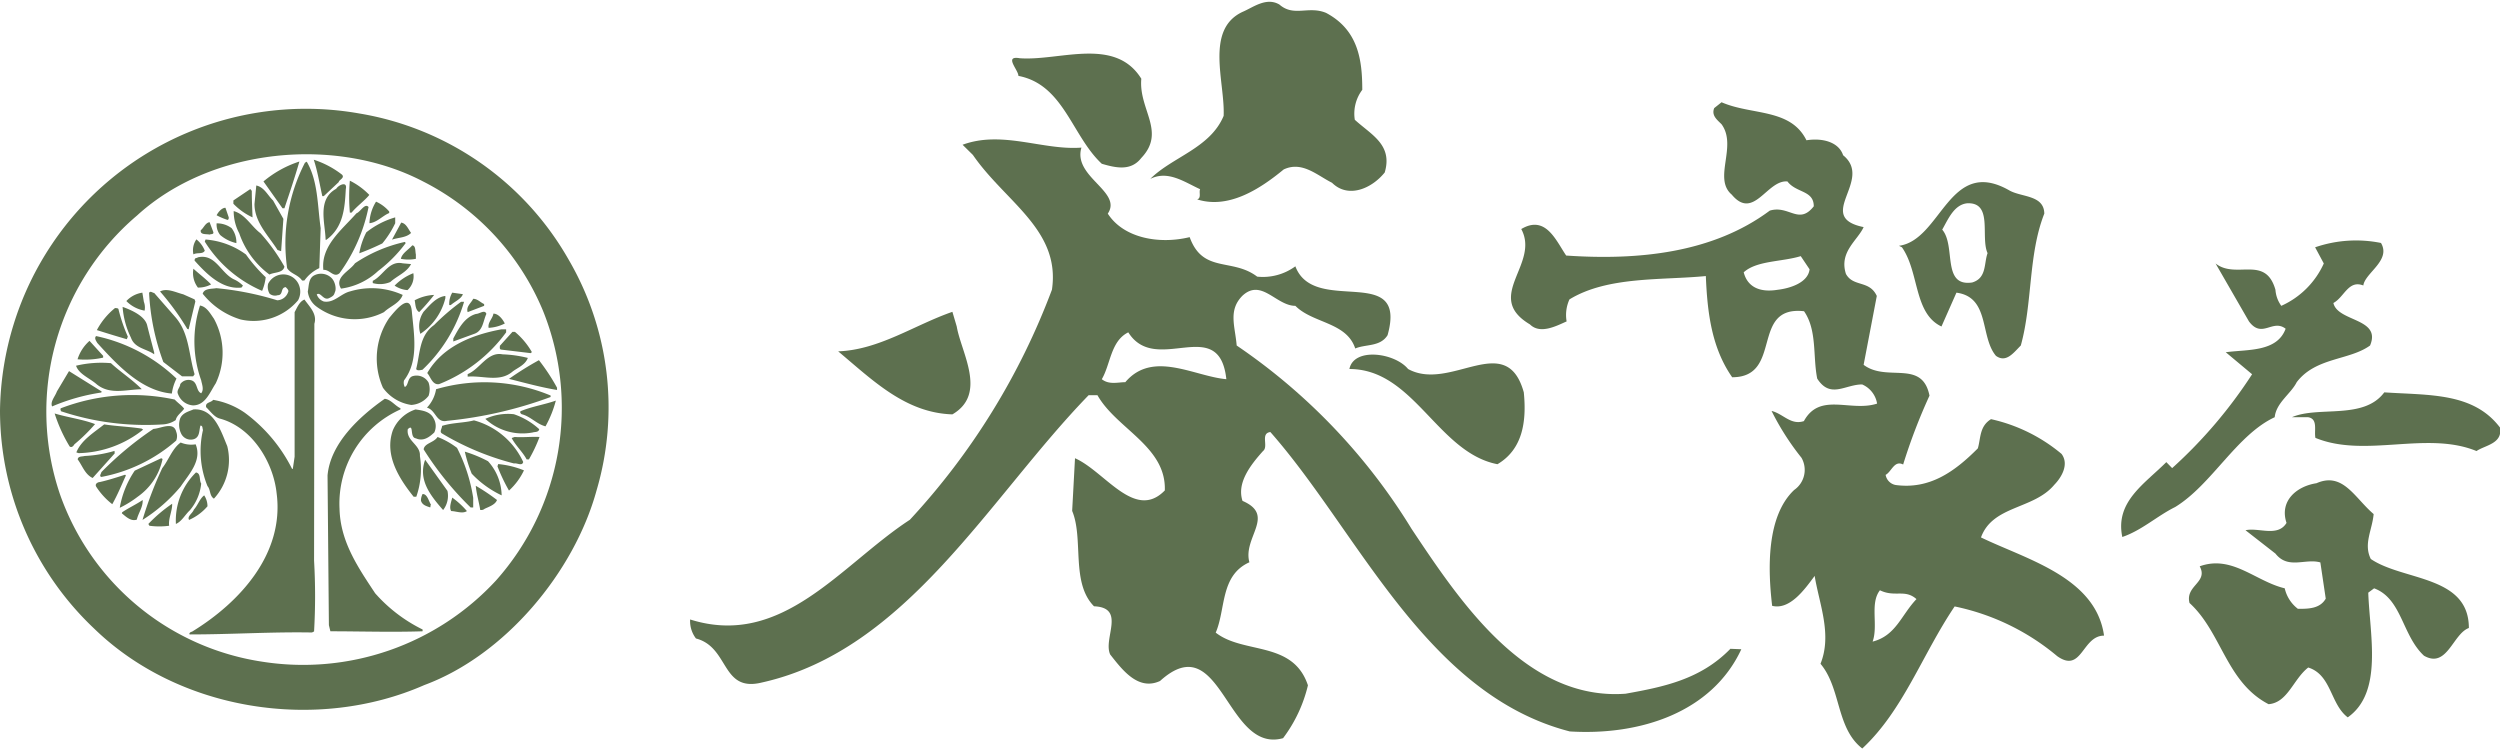
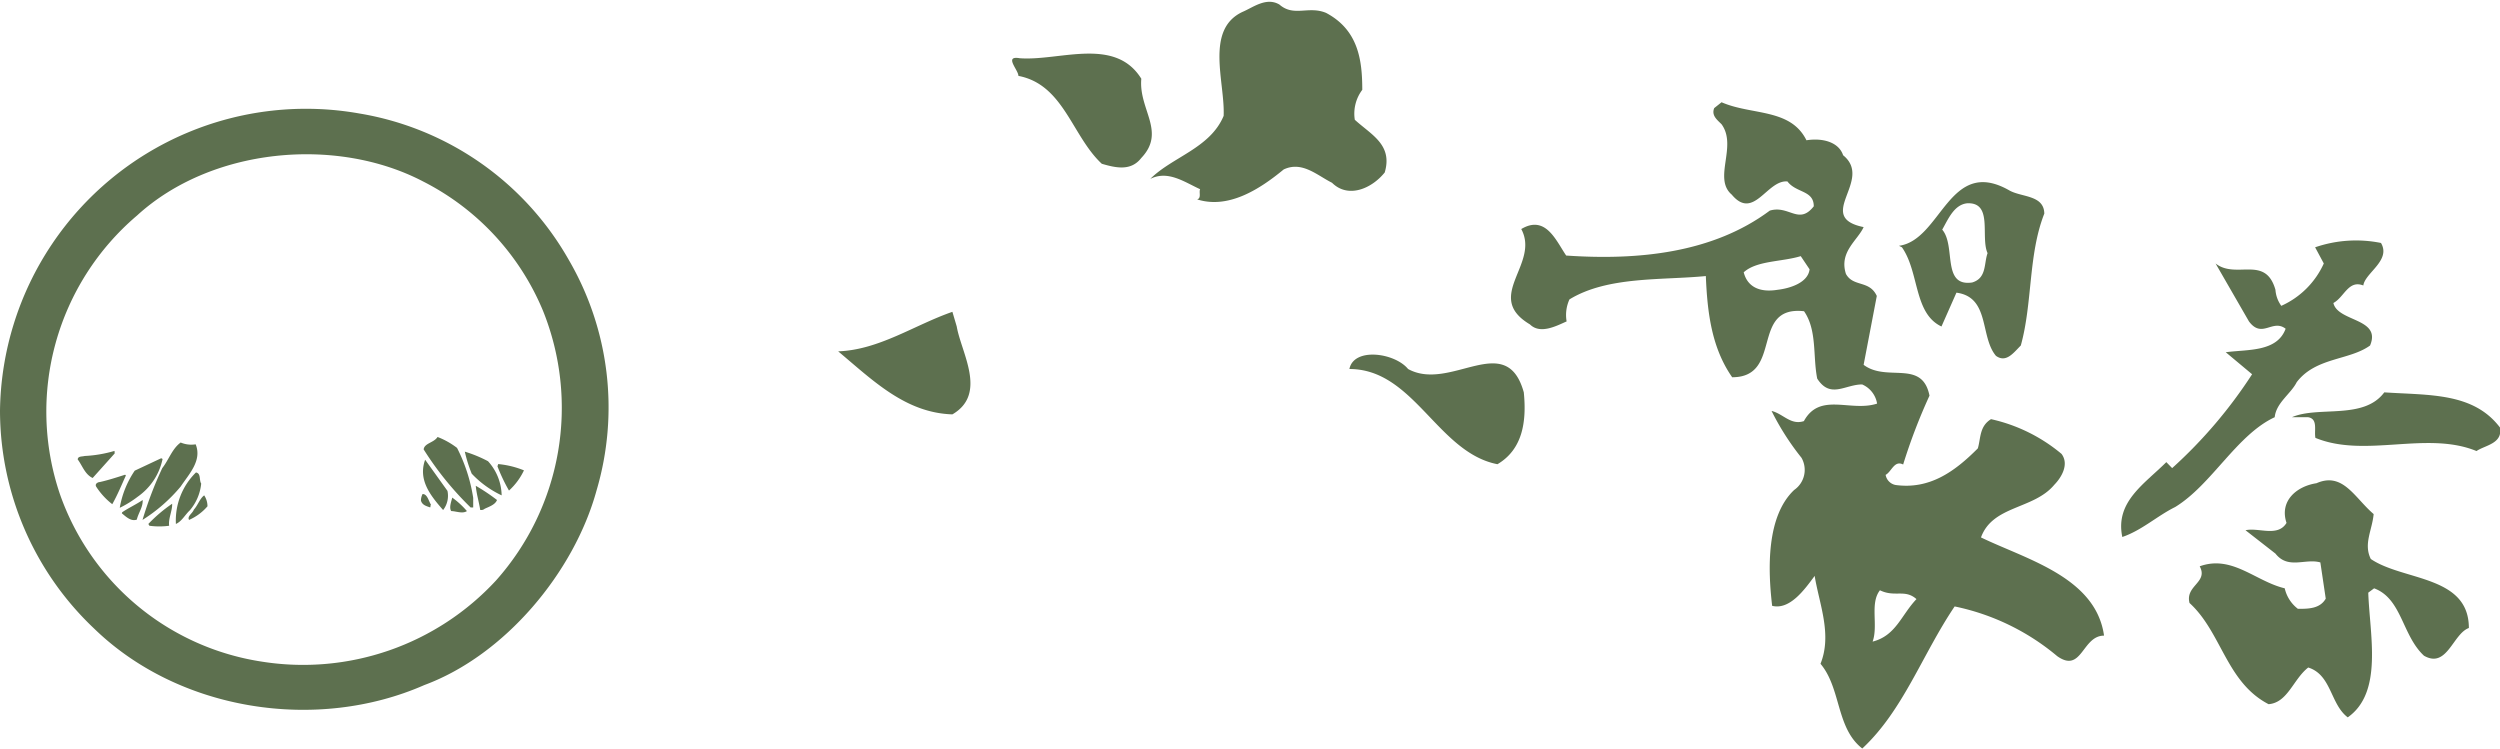
<svg xmlns="http://www.w3.org/2000/svg" id="レイヤー_1" data-name="レイヤー 1" viewBox="0 0 167 50">
  <defs>
    <style>.cls-1{fill:#5d704f}</style>
  </defs>
  <path class="cls-1" d="M88.58.86C90.73 2 91 4 91 6a2.65 2.65 0 00-.5 2c1.09 1 2.55 1.66 2 3.52-.87 1.08-2.44 1.76-3.52.69-1-.5-2-1.47-3.23-.89-1.66 1.37-3.72 2.65-5.78 2 .3-.09.1-.49.2-.68-1.07-.49-2.15-1.28-3.33-.69 1.47-1.47 4-2.05 4.9-4.21.1-2.25-1.27-5.77 1.27-6.95.69-.29 1.57-1 2.45-.49.97.85 1.94.07 3.12.56zM76.24 5.26c-.19 2.06 1.67 3.53 0 5.29-.68.88-1.66.68-2.64.39-2-1.86-2.54-5.29-5.57-5.87 0-.4-1-1.37.09-1.18 2.64.2 6.36-1.47 8.12 1.37zM134.19 12.7c-4-2.25-4.5 3.33-7.34 3.72l.2.1c1.17 1.67.78 4.41 2.64 5.29l1-2.26c2.25.3 1.56 2.94 2.64 4.22.68.49 1.17-.2 1.66-.69.79-2.84.49-6.07 1.57-8.81-.02-1.27-1.56-1.08-2.37-1.57zm-2.45 6.17c-2.05.3-1.07-2.45-2-3.53.39-.68.78-1.66 1.66-1.76 1.76-.09.88 2.26 1.37 3.33-.25.69-.05 1.67-1.03 1.96zM159.05 16.23c.69 1.17-1.07 2-1.18 2.84-1-.39-1.27.78-2 1.17.29 1.27 3.23 1 2.45 2.84-1.38 1-3.63.78-4.9 2.45-.39.78-1.37 1.37-1.47 2.34-2.54 1.18-4.21 4.51-6.65 6-1.18.58-2.25 1.57-3.53 2-.49-2.35 1.47-3.53 2.94-5l.39.4a31.5 31.5 0 005.34-6.27l-1.76-1.47c1.46-.2 3.42 0 4-1.57-.88-.68-1.57.69-2.45-.49L148 17.6c1.37 1.08 3.33-.59 4 1.76a2.07 2.07 0 00.39 1.07 5.64 5.64 0 002.84-2.83l-.58-1.08a8.4 8.4 0 014.4-.29zM63.91 21.81c.3 1.76 2.06 4.5-.29 5.87-3.13-.1-5.29-2.25-7.63-4.21 2.74-.1 5.09-1.76 7.63-2.64z" />
-   <path class="cls-1" d="M115.59 43.34c-2 2.06-4.5 2.55-7 3-6.66.49-11.07-6.17-14.29-11a40.07 40.07 0 00-11.69-12.26c-.1-1.27-.59-2.35.39-3.33 1.27-1.17 2.25.68 3.53.68 1.17 1.18 3.42 1.08 4 2.85.69-.3 1.67-.1 2.16-.89 1.37-4.89-4.9-1.26-6.16-4.6a3.67 3.67 0 01-2.55.69c-1.67-1.27-3.63-.2-4.51-2.64-2 .49-4.4.09-5.47-1.57 1-1.47-2.35-2.45-1.76-4.41-2.55.2-5.29-1.17-7.94-.19l.69.68c2.16 3.14 5.87 5 5.28 9a46.66 46.66 0 01-9.49 15.37c-4.6 3-8.51 8.61-14.68 6.66a1.92 1.92 0 00.39 1.27c2.25.59 1.67 3.62 4.41 2.94 9.69-2.16 15.17-12.34 21.82-19.19h.59c1.27 2.25 4.6 3.42 4.5 6.36-2 2.06-4-1.27-6-2.15l-.19 3.52c.78 1.86-.1 4.8 1.46 6.37 2.16.09.59 2.15 1.08 3.22.79 1 1.86 2.45 3.33 1.77 4.11-3.72 4.4 4.89 8.22 3.82a9.54 9.54 0 001.66-3.53c-1-3-4.3-2.06-6.16-3.52.68-1.57.29-3.82 2.25-4.7-.46-1.66 1.79-3.13-.46-4.1-.39-1.18.49-2.35 1.37-3.33.39-.3-.2-1.18.49-1.27 5.87 6.65 10.37 17.52 20 20 4.7.29 9.5-1.27 11.46-5.49zM75.17 25.53c-.49 0-1.08.19-1.57-.2.59-1 .59-2.55 1.77-3.13 1.85 2.94 6.07-1.27 6.55 3.13-2.15-.19-4.92-1.96-6.75.2z" />
  <path class="cls-1" d="M94.06 24.65c2.84 1.56 6.56-2.65 7.73 1.56.2 2-.1 3.82-1.76 4.8-4-.78-5.58-6.36-9.89-6.36.3-1.47 3.04-1.08 3.92 0zM167 28.56c.19 1.08-1 1.18-1.57 1.57-3.33-1.37-7.43.49-10.76-.88-.1-.49.19-1.27-.49-1.38h-1.08c1.76-.77 4.79.2 6.17-1.66 3.01.2 5.95 0 7.73 2.35zM158.56 34.34c-.1 1.08-.69 2-.19 3 2.15 1.47 6.55 1.08 6.55 4.61-1.07.39-1.46 2.74-3 1.85-1.47-1.37-1.47-3.81-3.33-4.5l-.39.29c.1 2.84 1 6.66-1.37 8.33-1.17-.88-1.08-2.84-2.64-3.33-1 .78-1.37 2.35-2.65 2.45-2.83-1.47-3.13-4.8-5.28-6.76-.3-1.17 1.27-1.37.68-2.45 2.16-.78 3.72 1 5.68 1.47a2.38 2.38 0 00.88 1.37c.69 0 1.47 0 1.86-.68l-.36-2.42c-1-.29-2.15.49-3-.59l-2-1.56c.88-.2 2.15.48 2.74-.49-.49-1.47.68-2.45 2-2.65 1.77-.78 2.55.98 3.82 2.06zM132.33 35.9c.78-2.15 3.52-1.86 4.9-3.52.48-.49 1-1.37.48-2.06A11.08 11.08 0 00133 28c-.78.48-.68 1.27-.88 1.95-1.56 1.57-3.23 2.75-5.48 2.45a.83.83 0 01-.68-.68c.39-.2.58-1 1.17-.69a38 38 0 011.76-4.6c-.49-2.45-2.84-.88-4.4-2.06l.88-4.6c-.49-1.07-1.57-.58-2.06-1.47-.48-1.47.79-2.25 1.18-3.13-3.33-.68.69-3.13-1.37-4.8-.29-.88-1.37-1.17-2.45-1-1.06-2.15-3.67-1.66-5.67-2.54l-.49.39c-.2.49.19.78.49 1.08 1.07 1.47-.59 3.62.68 4.7 1.47 1.76 2.35-1 3.72-.88.59.78 1.76.58 1.76 1.66-1 1.28-1.66-.1-2.94.29-3.81 2.84-8.8 3.33-13.6 3-.68-1-1.37-2.74-3-1.77 1.27 2.35-2.55 4.51.58 6.37.69.68 1.77.1 2.45-.2a2.5 2.5 0 01.19-1.47c2.55-1.56 6.17-1.27 9.11-1.56.1 2.45.39 4.8 1.76 6.76 3.42 0 1.18-4.81 4.8-4.41.88 1.27.58 3 .88 4.5.88 1.37 1.86.39 3 .39a1.69 1.69 0 011 1.28c-1.76.58-3.82-.79-4.89 1.17-.88.29-1.38-.49-2.16-.68a17.41 17.41 0 002 3.13 1.63 1.63 0 01-.49 2.15c-1.86 1.76-1.76 5.29-1.47 7.74 1.18.29 2.16-1.08 2.84-2 .3 1.86 1.18 3.91.39 5.87C123 46 122.64 48.63 124.4 50c2.74-2.55 4-6.27 6.17-9.49a15.54 15.54 0 016.85 3.32c1.66 1.18 1.66-1.37 3.13-1.37-.55-3.91-5.19-5.09-8.22-6.56zm-13.6-16.54c-1.18.19-2-.19-2.25-1.17.87-.79 2.54-.69 3.81-1.08l.59.88c-.1.88-1.27 1.27-2.15 1.37zm6.36 23.5c.39-1.08-.2-2.55.49-3.43 1 .49 1.66-.1 2.44.59-1.02 1.07-1.37 2.44-2.93 2.84zM38 17.37a19.81 19.81 0 00-14-9.79A20.44 20.44 0 000 27.42v.09A20.06 20.06 0 006.3 42c5.67 5.5 14.86 6.92 22.05 3.76 5.39-2 10-7.53 11.5-13A19.58 19.58 0 0038 17.37zm-4.87 21.41a17.54 17.54 0 01-15.62 5.42A17 17 0 014 33a17.19 17.19 0 015.15-18.6c4.95-4.53 13.29-5.32 19.11-2.28a17 17 0 018 8.61 17.34 17.34 0 01-3.13 18.05z" />
-   <path class="cls-1" d="M21.63 13.1l1-.94c0-.14.42-.27.22-.49a6.13 6.13 0 00-1.89-1c.25.76.39 1.62.57 2.43zM19 13.91c.34-1 .71-2.11 1-3.12a7.16 7.16 0 00-2.4 1.33l1.27 1.79zM19.18 17.91c.24.39.73.43 1 .83h.15a2.55 2.55 0 011-.83l.09-2.67c-.22-1.55-.17-3.14-.93-4.44l-.12.07a11.8 11.8 0 00-1.19 7.04zM23.49 14.2c.34-.42.89-.81 1.18-1.18a4.73 4.73 0 00-1.3-.95 12.6 12.6 0 000 2.13zM22.46 12.61c-1.3.71-.73 2.3-.71 3.41h.05c1.15-.84 1.23-2.14 1.3-3.39.12-.56-.49-.27-.64-.02zM18.78 16.78l.15-2.16-.69-1.23c-.36-.34-.58-.88-1.12-1L17 13.63c0 1.21.93 2.11 1.54 3.07zM16.82 12.75l-.1-.12-1.13.76v.22a4.26 4.26 0 001.28.91c-.02-.59-.05-1.13-.05-1.77zM26 14.13a2.49 2.49 0 00-.88-.66 2.87 2.87 0 00-.44 1.44c.51-.05.86-.49 1.32-.68zM23.81 14.25c-1 1.13-2.38 2.18-2.21 3.78.42-.05.69.56 1.08.22a11.28 11.28 0 001.94-4.42c-.24-.29-.54.32-.81.42zM15.28 14.52l-.22-.64c-.25 0-.49.3-.59.5a4.33 4.33 0 00.73.31c.08-.02.08-.1.08-.17zM18 18.34c.32-.17.91-.09 1-.53a12.53 12.53 0 00-1.6-2.23c-.61-.45-1-1.26-1.79-1.48a3.12 3.12 0 00.37 1.48A5.73 5.73 0 0018 18.34zM24 16.92a16.21 16.21 0 001.54-.66 6.42 6.42 0 00.86-1.35v-.39a5.67 5.67 0 00-1.93 1 4.8 4.8 0 00-.47 1.4zM14 15.67c.1-.05.29 0 .25-.17l-.25-.66c-.29.05-.39.39-.59.54-.05.32.37.24.59.29zM26.21 16c.42-.14.93-.12 1.25-.44-.19-.25-.32-.64-.66-.69L26.19 16zM14.71 15.7a2.51 2.51 0 001.08.54 1.56 1.56 0 00-.32-1 1.63 1.63 0 00-1-.32 1.12 1.12 0 00.24.78zM13.68 16.75a1.8 1.8 0 00-.56-.76 1.27 1.27 0 00-.2 1c.27-.14.61.01.76-.24zM17.51 19.43a3.29 3.29 0 00.24-.91A10.42 10.42 0 0116.43 17a5.24 5.24 0 00-2.7-1l-.05.14a8.44 8.44 0 003.83 3.29zM25.26 18.1a9.26 9.26 0 001.84-1.86l-.05-.08a9.72 9.72 0 00-3.34 1.43c-.34.51-1.4.93-.93 1.69a4.49 4.49 0 002.48-1.18zM26.78 17.29a2.58 2.58 0 001 0V17c-.05-.22 0-.59-.24-.61-.25.29-.69.53-.76.9zM13.22 17.19c-.1.08-.22 0-.22.22.83.93 1.86 1.94 3.13 1.8l.1-.13a2 2 0 00-.54-.39c-.93-.39-1.27-1.77-2.47-1.5zM26.07 18.84c.46-.42 1.1-.64 1.39-1.2l-.56-.05c-.93-.2-1.3.83-2 1.17v.15a1.76 1.76 0 001.17-.07zM13.22 19.21a1.81 1.81 0 00.88-.21c-.34-.36-.83-.73-1.18-1.05a1.6 1.6 0 00.3 1.26zM27.61 18.25a3.55 3.55 0 00-1.25.83 1.78 1.78 0 00.86.3 1.23 1.23 0 00.39-1.13z" />
-   <path class="cls-1" d="M25.65 20.85c.42-.4 1.05-.59 1.25-1.15a5 5 0 00-3.53-.23c-.61.15-1.06.79-1.74.67a.76.76 0 01-.47-.47c.25-.2.44.42.81.25s.34-.25.42-.45 0-.71-.3-.95a1 1 0 00-1.09-.13c-.41.2-.36.74-.44 1.08a1.45 1.45 0 00.57 1 4.28 4.28 0 004.52.38zM19.91 20.06a1.2 1.2 0 000-1.15 1.13 1.13 0 00-2 .05.89.89 0 00.1.66.57.57 0 00.54.1c.39 0 .17-.51.54-.54.05.07.24.2.15.35a.8.8 0 01-.72.53 20 20 0 00-4.07-.81c-.32.06-.8 0-.91.37a5.14 5.14 0 002.53 1.72 3.89 3.89 0 003.84-1.28zM12.6 22c.15-.61.3-1.25.45-1.86L13 20l-.76-.34c-.49-.12-1.08-.44-1.55-.19a17.31 17.31 0 011.82 2.5zM12.16 25.14h.74L13 25c-.4-1.33-.35-2.75-1.3-3.83l-1.4-1.6c-.1 0-.27-.17-.34 0a15.39 15.39 0 00.95 4.61zM9.61 20.16l-.1-.61a1.83 1.83 0 00-1.07.56 2.23 2.23 0 001.22.64 1.08 1.08 0 00-.05-.59zM30.11 20.38c.27-.24.71-.42.81-.73l-.71-.1a1.46 1.46 0 00-.2.83zM28 20.85a14.15 14.15 0 001-1.15 3.06 3.06 0 00-1.3.36c.06.25.03.62.3.79zM28.3 20.82a1.7 1.7 0 00-.22 1.48 4 4 0 001.67-2.38v-.15c-.62.07-1.06.64-1.45 1.05zM32.34 20.43v-.12c-.24-.1-.44-.35-.73-.35-.15.3-.49.52-.37.89zM21 21.63c.2-.66-.32-1.13-.66-1.62-.34.13-.49.54-.66.84v9.66l-.12.81h-.05a10.46 10.46 0 00-3.16-3.75 5.24 5.24 0 00-2.11-.86c-.15.2-.54.15-.47.49.28.27.54.66.91.76 2.14.57 3.58 2.89 3.8 5 .52 4-2.42 7.26-5.66 9.24-.07 0-.22.1-.15.18 2.8 0 5.47-.18 8.17-.13l.14-.07a41.44 41.44 0 000-4.73zM29 21.71c-1 .71-.93 1.88-1.2 2.94.07.14.29.07.42.05A10.21 10.21 0 0031 20.16h-.2a14.63 14.63 0 00-1.8 1.55z" />
-   <path class="cls-1" d="M26 21.24a4.82 4.82 0 00-.42 4.66 2.85 2.85 0 001.89 1.15 1.58 1.58 0 001.16-.61 1.39 1.39 0 000-.88.92.92 0 00-1-.45c-.44.08-.32.64-.59.74a.6.6 0 01-.05-.44c1-1.32.66-3.07.52-4.61-.12-1.35-1.18.05-1.51.44zM14.29 21.29c-.24-.34-.49-.81-.93-.88a7.78 7.78 0 00.08 5c.05.27.2.61 0 .86-.35-.15-.22-.71-.64-.86a.68.68 0 00-.76.25c0 .22-.27.41-.15.66a1.15 1.15 0 001 .76c.83 0 1.13-.88 1.52-1.47a4.77 4.77 0 00-.12-4.32zM10.3 23.67v-.12c-.15-.59-.32-1.21-.47-1.82s-1-1-1.64-1.23a5.59 5.59 0 00.56 2.06c.25.72 1.06.74 1.55 1.11zM8.54 22.49a11.06 11.06 0 01-.62-1.81c0-.1-.15-.1-.24-.1a4.75 4.75 0 00-1.21 1.47c.69.22 1.35.42 2 .61zM30.28 22.81l1.4-.51c.59-.2.59-.86.81-1.33-.1-.32-.46 0-.69 0-.78.22-1.17 1-1.52 1.64zM33.72 21.61c-.13-.27-.42-.66-.76-.66-.05.34-.39.58-.32.95a2.67 2.67 0 001.08-.29zM28.54 24.92c.22.24.34.81.79.74a10.18 10.18 0 004.48-3.46V22h-.32c-1.83.34-3.89 1.08-4.95 2.92zM33.45 23.35l2 .24.08-.07a5 5 0 00-1.13-1.35h-.17l-.84.93c.01.06-.04.2.06.25zM11.48 26.29a3.07 3.07 0 01.31-1 11.09 11.09 0 00-5.37-2.84c-.14.14 0 .32.08.46 1.35 1.49 2.96 3.21 4.98 3.38zM6.89 23.89v-.12l-.91-1a2.71 2.71 0 00-.8 1.23 5.46 5.46 0 001.71-.11zM35.26 23.91a7.92 7.92 0 00-1.69-.24c-1-.2-1.52 1-2.33 1.32v.17c1-.09 2.14.4 3-.34.31-.24.85-.44 1.02-.91zM36 24.06a20.85 20.85 0 00-2 1.25c1.08.27 2.16.57 3.21.74v-.15A13.26 13.26 0 0036 24.06zM6.47 25.68c.89.71 1.94.34 3 .32-.59-.61-1.42-1.15-2.06-1.74a7.3 7.3 0 00-2.33.17c.19.57.92.83 1.39 1.25zM6.79 26.15l-2.18-1.36-.81 1.36c-.12.34-.46.68-.32 1a13.38 13.38 0 013.29-.93zM36.78 26.42a11.47 11.47 0 00-7.65-.42 2.32 2.32 0 01-.61 1.23c.61.17.61 1.05 1.35.88a27.58 27.58 0 006.91-1.59zM11.67 26.69a13.39 13.39 0 00-7.6.58c-.07.05 0 .15 0 .2a17.92 17.92 0 006.81.88 1.7 1.7 0 00.86-.29c.05-.3.42-.54.56-.76-.14-.2-.43-.39-.63-.61zM25.06 39.63c-1.15-1.74-2.33-3.45-2.38-5.66a6.89 6.89 0 014.07-6.62v-.08c-.37-.17-.63-.58-1.05-.63-1.74 1.22-3.63 3-3.82 5.12l.09 10 .1.41c1.91 0 4.14.07 6.16 0v-.12a10.25 10.25 0 01-3.17-2.42zM34.85 27.67c.58.14 1 .66 1.59.81a7.37 7.37 0 00.69-1.72c-.76.27-1.6.39-2.36.71-.05.07 0 .15.08.2zM13.86 32.47c.22.25.12.64.43.84a3.81 3.81 0 00.89-3.51c-.42-1-.89-2.55-2.26-2.45-.32.14-.71.22-.88.59a1.32 1.32 0 00.05 1 .71.71 0 00.88.39c.39-.15.32-.58.42-.9.17 0 .12.19.17.29a6.2 6.2 0 00.3 3.75z" />
-   <path class="cls-1" d="M27.78 29.28c.5.23.91-.09 1.23-.39a1 1 0 00-.05-.95c-.24-.47-.76-.52-1.2-.59a2.48 2.48 0 00-1.52 1.4c-.57 1.64.39 3.18 1.39 4.43h.18a5.61 5.61 0 00.24-2.72c.05-.76-.93-1-.81-1.79.44-.42.1.56.54.61zM6.35 28.33c-.83-.32-1.81-.44-2.7-.71a10.13 10.13 0 001 2.2c.12.1.24 0 .32-.14a11.7 11.7 0 001.38-1.35zM35.58 28.89c.15-.05.4 0 .44-.22a4.79 4.79 0 00-1.69-1 3.61 3.61 0 00-1.91.31 3.65 3.65 0 003.16.91zM31.66 28.08c-.61.17-1.47.15-2.13.37 0 .18-.2.39 0 .51a18.16 18.16 0 004.81 2c.2-.05.54.2.61-.1a5.09 5.09 0 00-3.29-2.78zM9.56 28.7l-.1-.07c-.85-.13-1.64-.15-2.5-.28-.68.54-1.54 1.06-1.86 1.87l.15.05a7.14 7.14 0 004.31-1.57zM10.25 28.65a22.25 22.25 0 00-3.48 2.89c0 .08-.17.27 0 .32a10.53 10.53 0 005-2.43.8.8 0 000-.59c-.17-.71-1.05-.21-1.52-.19zM34.38 29.19l-.2.07c.27.52.74.93 1 1.43h.15a9.71 9.71 0 00.71-1.5c-.53-.03-1.12.04-1.66 0z" />
  <path class="cls-1" d="M29.23 29.19c-.25.39-.88.41-.93.83a21.1 21.1 0 003.14 3.88h.17v-.64a11 11 0 00-1.08-3.34 5.23 5.23 0 00-1.3-.73zM12.07 32.5c.56-.84 1.44-1.74 1-2.82a1.81 1.81 0 01-1-.12c-.57.41-.79 1.15-1.23 1.71a24.79 24.79 0 00-1.32 3.46 10.82 10.82 0 002.55-2.23zM7.65 30.12a8.44 8.44 0 01-2 .34c-.17.05-.44 0-.46.23.31.41.48 1 1 1.24l1.47-1.64zM31.05 30.17a9.29 9.29 0 00.46 1.47 6.63 6.63 0 002 1.45 3.48 3.48 0 00-.91-2.28 8.69 8.69 0 00-1.55-.64zM10.86 30.66l-.09-.05-1.77.83a6.31 6.31 0 00-1 2.48 6.71 6.71 0 001.2-.74 4.09 4.09 0 001.66-2.52zM28.4 30.71c-.49 1.35.36 2.4 1.2 3.36a1.55 1.55 0 00.29-1.28zM33.23 31.15a11.79 11.79 0 00.77 1.62 4.29 4.29 0 001-1.35 6.06 6.06 0 00-1.72-.42zM13.44 32.3c-.15-.22 0-.68-.35-.74A4.5 4.5 0 0011.75 35c.39-.17.61-.61.93-.91a3.24 3.24 0 00.76-1.79zM8.36 31.71c-.56.18-1.15.37-1.69.49-.1 0-.35.1-.25.3a4.69 4.69 0 001.08 1.18c.35-.62.62-1.28.91-1.92zM32.08 34.07c.12 0 .19 0 .29-.08.29-.14.71-.27.83-.59a13 13 0 00-1.42-.95c.05.55.22 1.1.3 1.62zM28.23 33a.92.92 0 00-.11.44c.08.3.37.37.6.45.07 0 0-.1.07-.17-.17-.29-.25-.72-.56-.72zM13.86 33.82a1.33 1.33 0 00-.22-.73c-.3.22-.42.66-.69.95-.08.25-.47.45-.32.69a3.43 3.43 0 001.23-.91zM30.21 33.24c-.07.29-.22.66-.07.9.31 0 .76.2 1.05 0a5.57 5.57 0 00-.98-.9zM8.14 34.29c.27.22.61.56 1 .42.1-.44.42-.84.39-1.31-.44.3-.93.52-1.37.82zM9.91 35l.07.12a4.86 4.86 0 001.32 0c-.07-.46.22-1 .2-1.47A9.91 9.91 0 009.91 35z" />
</svg>